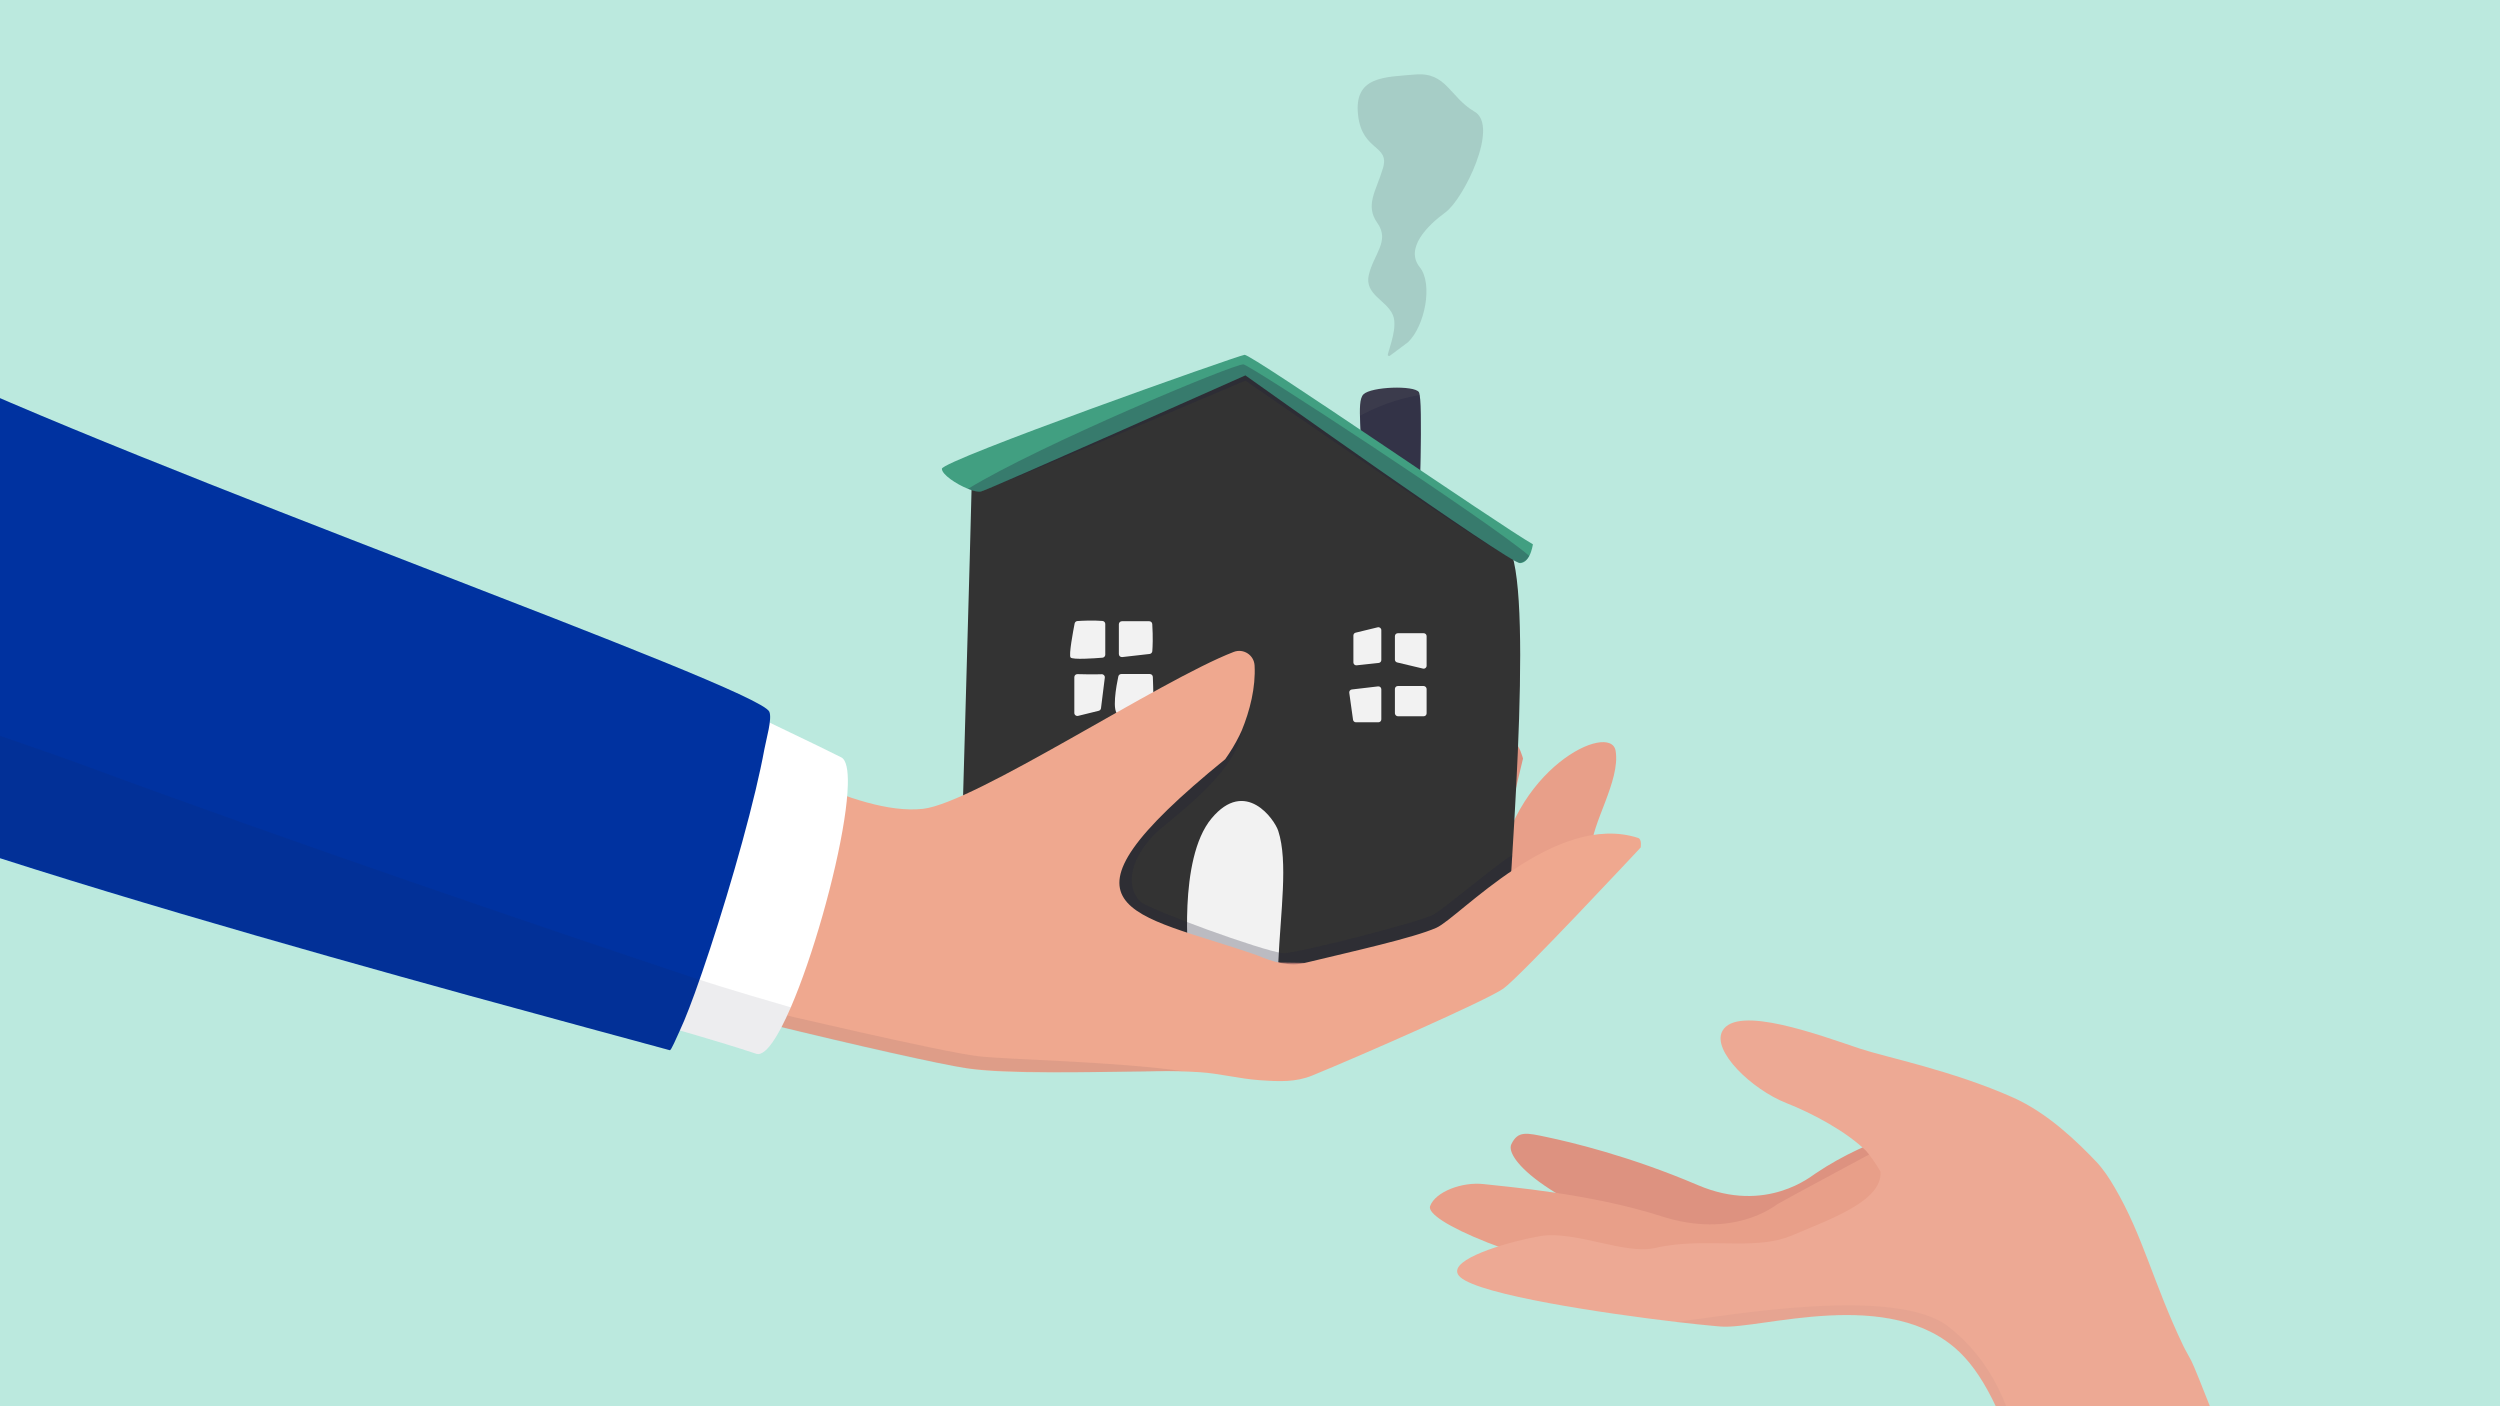
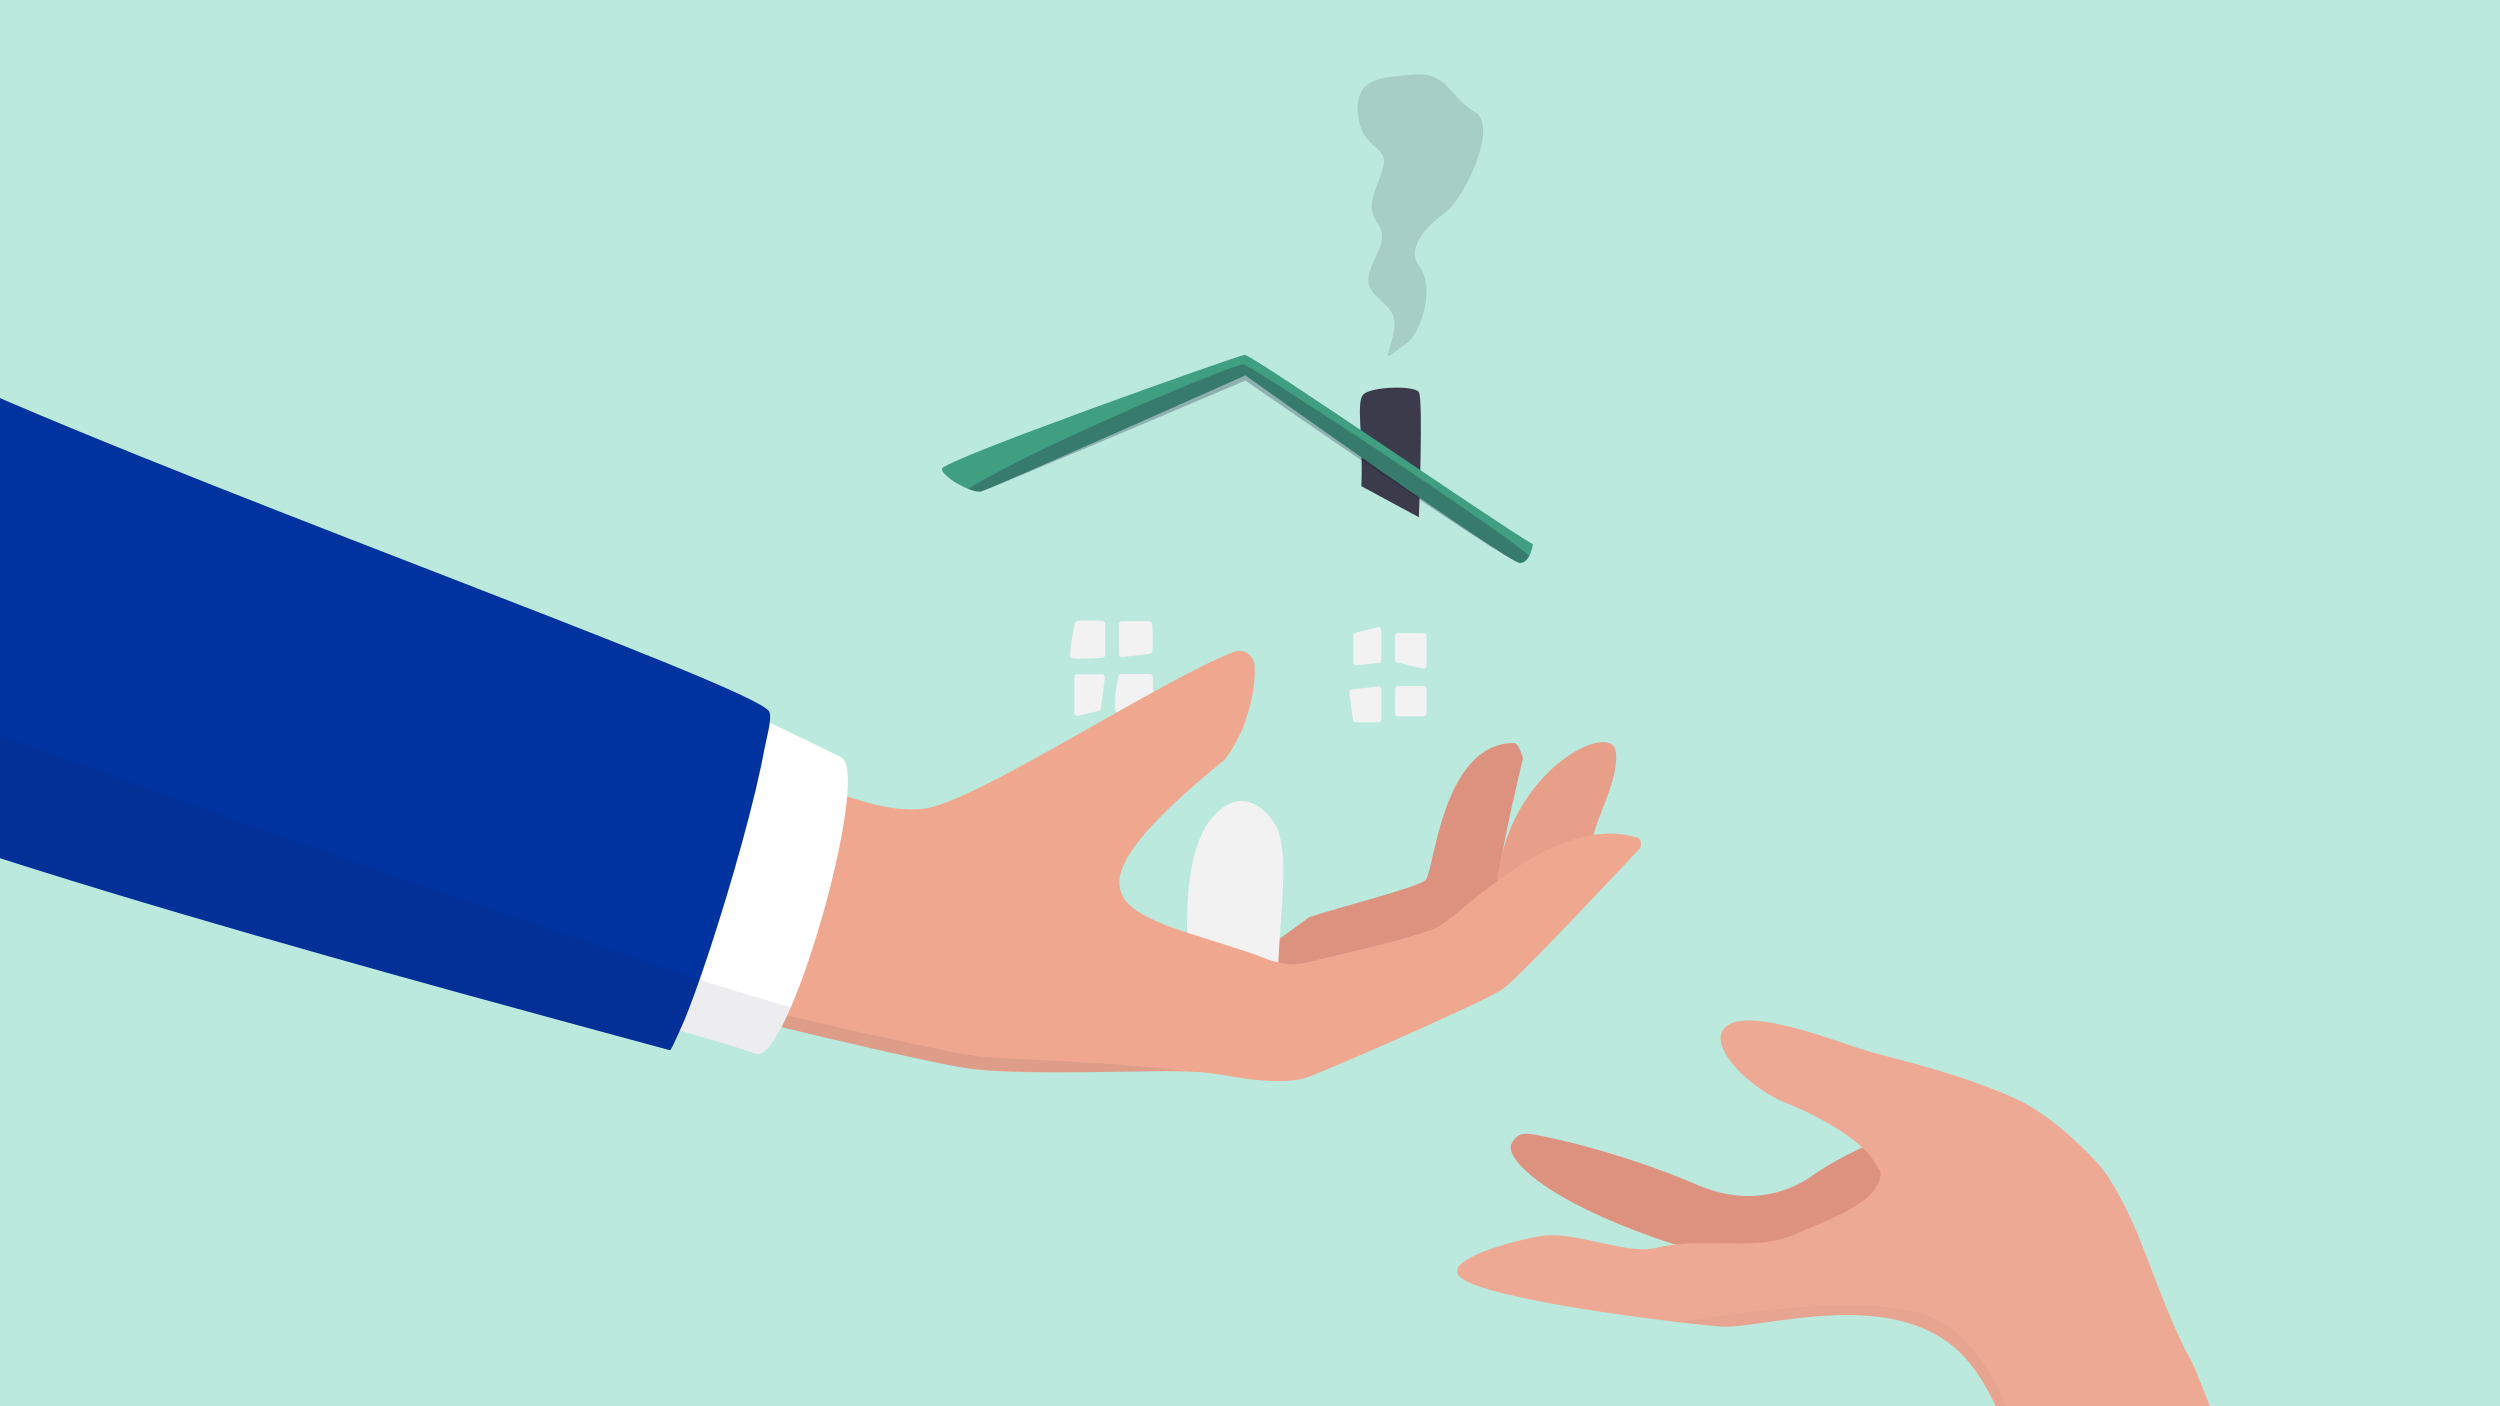
<svg xmlns="http://www.w3.org/2000/svg" id="Layer_1" viewBox="0 0 3555 2000">
  <defs>
    <style>.cls-1{fill:#3b3b4c;}.cls-1,.cls-2,.cls-3,.cls-4,.cls-5,.cls-6,.cls-7,.cls-8,.cls-9,.cls-10,.cls-11,.cls-12,.cls-13,.cls-14,.cls-15,.cls-16,.cls-17,.cls-18{stroke-width:0px;}.cls-2{fill:#333;}.cls-3{fill:#efa88f;}.cls-4{opacity:.26;}.cls-4,.cls-5,.cls-12,.cls-18{fill:#1f1f39;}.cls-5{opacity:.28;}.cls-6{fill:#bbe9de;}.cls-7{fill:#eda994;}.cls-19{clip-path:url(#clippath);}.cls-8{fill:none;}.cls-9{fill:#e89f89;}.cls-10{fill:#dd9280;}.cls-11{fill:#32323f;opacity:.15;}.cls-12{opacity:.03;}.cls-13{fill:#419f81;}.cls-14{fill:#d68778;}.cls-15{fill:#f2f2f2;}.cls-16{fill:#0032a0;}.cls-17{fill:#fff;}.cls-18{opacity:.08;}</style>
    <clipPath id="clippath">
      <rect class="cls-8" x="0" width="3555" height="2000" />
    </clipPath>
  </defs>
  <rect class="cls-6" x="0" width="3555" height="2000" />
  <g class="cls-19">
-     <path class="cls-14" d="M1553.17,1249.33c126.92,29.05,206.98,51.77,336.92,8.41,20.35-83.27,136.08-205.23,201.14-185.79,65.06,19.44-4.11,46.12-13.53,57.81-54.68,33.26-83.91,165.08-83.91,165.08l-96.34,135.4-265.14-21.33-79.14-159.59Z" />
    <path class="cls-10" d="M1861.85,1304.15c36.49-12.58,153.4-41.78,165.41-52.81,12.01-11.02,22.93-195.11,126.02-194.79,6.54.02,12.46,22.09,12.46,22.09,0,0-47.23,190.13-36.95,216.48-76.69,37.34-203.51,172.96-203.51,172.96l-168.03-87.71,104.6-76.21Z" />
    <path class="cls-9" d="M2263.26,1207.12c-1.07-34.59,41.19-96.64,34.18-139.32-7.01-42.69-151.03,25.43-168.56,184.57-17.53,159.15,134.38-45.25,134.38-45.25Z" />
    <path class="cls-1" d="M1935.85,691.37c2.92-72.45-8.16-119.6,3.01-130.64,11.17-11.04,72.35-12.97,78.79-3.15,6.44,9.82,0,177.98,0,177.98l-81.81-44.19Z" />
    <path class="cls-11" d="M2002.15,486.71c24.15-23.19,35.83-83.1,16.8-106.71-21.48-26.66,10.61-59.26,36.48-78.03,25.88-18.77,76.83-122.68,41.47-143.15-35.36-20.47-39.89-56.84-84.68-52.86-43.45,3.86-87.35,2.14-81.02,57.89,5.84,51.5,45.23,41.96,35.41,75.16-9.6,32.44-26.03,52.74-7.95,78.16,18.08,25.42-5.32,44.29-12.18,73.66-6.57,28.12,25.33,36.01,34.19,57.11,6.98,16.62-4.51,44.89-7.22,56.05-.41,1.7,1.52,2.98,2.92,1.93l25.77-19.22Z" />
-     <path class="cls-5" d="M2017.66,735.56l-81.81-44.19c1.73-42.99-1.46-77.07-2.01-99.99,21.74-12.05,50.77-23.87,84.97-29.64,4.43,27.97-1.15,173.82-1.15,173.82Z" />
-     <path class="cls-2" d="M2140.04,1373.93l-777.08-12.57s3.83-133.77,8.08-283.78c.23-8.05.46-16.15.69-24.27,5.1-180.44,10.54-374.99,10.54-384.84,0-18.55,356.34-131.71,388.54-138.16,32.2-6.44,326.29,208.22,369.22,240.42,42.93,32.2,10.73,435.77,0,603.19Z" />
    <path class="cls-13" d="M2179.76,773.95s-1.12,8.98-5.09,16.55c-2.74,5.26-6.86,9.83-12.92,10.27-14.79,1.08-390.8-266.95-390.8-266.95,0,0-362.89,161.77-375.77,164.99-4.03,1.01-11.01-.61-18.68-3.67-16.86-6.73-37.14-20.41-37.14-28.52,0-11.81,420.74-161,430.4-162.07,9.66-1.08,362.77,242.57,410,269.41Z" />
    <path class="cls-15" d="M2024.52,900.44h-36.83c-2.28,0-4.13,1.85-4.13,4.13v33.4c0,1.91,1.31,3.57,3.17,4.01l36.83,8.77c2.59.62,5.08-1.35,5.08-4.01v-42.17c0-2.28-1.85-4.13-4.13-4.13Z" />
    <rect class="cls-15" x="1983.56" y="975.53" width="45.08" height="42.98" rx="4.13" ry="4.13" />
    <path class="cls-15" d="M1964.24,900.44v38.15c0,2.11-1.59,3.88-3.68,4.1l-31.46,3.4c-2.44.26-4.57-1.65-4.57-4.1v-38.31c0-1.9,1.3-3.56,3.15-4.01l31.46-7.65c2.6-.63,5.1,1.34,5.1,4.01v4.41Z" />
    <path class="cls-15" d="M1964.24,980.16v42.8c0,2.28-1.85,4.13-4.13,4.13h-32c-2.06,0-3.8-1.52-4.09-3.56l-5.36-38.42c-.32-2.29,1.31-4.4,3.61-4.67l37.36-4.38c2.45-.29,4.61,1.63,4.61,4.1Z" />
    <path class="cls-15" d="M1638.52,887.42c1.2,19.13.53,32.56.06,38.57-.16,2.06-1.76,3.7-3.81,3.94l-38.95,4.43c-2.56.29-4.8-1.71-4.8-4.28v-42.38c0-2.38,1.93-4.31,4.31-4.31h38.89c2.27,0,4.16,1.77,4.3,4.04Z" />
    <path class="cls-15" d="M1567.78,882.99c-13.46-1.12-29.06-.31-35.72.14-1.95.13-3.56,1.55-3.93,3.47-2.1,10.72-8.51,44.69-5.8,48.3,2.64,3.52,34.18,1.27,45.42.34,2.24-.18,3.95-2.05,3.95-4.29v-43.66c0-2.23-1.7-4.11-3.92-4.29Z" />
    <path class="cls-15" d="M1635.05,958.47c-12.23.02-32.51,0-40.57,0-2.04,0-3.79,1.41-4.22,3.4-2.56,12.02-10.17,51.86.75,54.59,12.88,3.22,45.91,4.29,48.18,0,1.88-3.56.64-41.16.16-53.85-.09-2.32-1.99-4.15-4.31-4.14Z" />
    <path class="cls-15" d="M1566.62,958.74c-11.45.45-26.98.09-34.5-.13-2.43-.07-4.43,1.88-4.43,4.31v50.88c0,2.8,2.63,4.85,5.34,4.18l29.35-7.24c1.73-.43,3.02-1.88,3.24-3.65l5.43-43.5c.33-2.64-1.78-4.95-4.44-4.84Z" />
    <path class="cls-15" d="M1817.68,1369.71c3.29-73.86,14.2-144.24,0-188.17-5.24-16.21-46.61-75.67-94.91-17.71-48.3,57.96-32.24,203.82-32.24,203.82l127.15,2.06Z" />
    <path class="cls-5" d="M2174.66,790.51c-2.74,5.26-8,9.35-14.06,9.78-14.79,1.08-389.66-259.11-389.66-259.11,0,0-362.89,154.42-375.77,157.64-4.03,1.01-11.01-.61-18.68-3.67,100.47-61.86,380.64-179.02,391.8-176.99,10.63,1.93,346.31,221.24,406.38,272.35Z" />
-     <path class="cls-4" d="M2150.43,1215.81c-21.62,12.72-94.52,74.74-112.32,84.91-17.8,10.17-197.6,56.13-213.62,54.68-27.97-2.54-193.67-63.04-203.45-73.75-26.7-29.25-3.81-75.02,29.25-103,33.06-27.97,110.11-86.34,115.45-139.81,5.34-53.47-175.22,77.5-175.22,77.5l-83.92,205.99,209.81,136.06,268.3-48.32,162.9-147.36,2.83-46.91Z" />
    <path class="cls-3" d="M2333.03,1205.16s-171.76,184.14-195.31,200.68c-23.54,16.53-201.1,94.62-271.44,123.44-23.77,9.74-46.63,8.74-75.29,6.73-28.58-2-56.62-9.52-84.7-11.33-19.94-1.28-39.62-1.69-58.66-1.45-103.97,1.27-216.67,4.42-272.33-4.03-37.34-5.68-157.94-32.7-287.51-64.43-165.93-40.63-346.56-89.01-385.88-110.22-70.03-37.77-4.27-405.73-4.27-405.73,189.51,39.31,172.7,41.62,312.56,102.69,55.42,24.2,206.68,119.39,302.31,108.65,73.33-8.23,336.43-182.41,441.77-223.1,13.87-5.36,28.91,4.37,29.73,19.22,1.73,31.22-6.73,64.55-18.28,92.56-1.09,2.47-2.24,4.91-3.43,7.3-5.78,11.79-12.54,22.82-20.09,33.48-266.85,217.09-132.09,217.15,45.22,278.73,21.92,9.39,46.8,16.98,70.6,10.33,64.29-15.56,152.12-34.99,184.48-49.38,32.37-14.4,168.75-166.03,286.86-127.77,5.78,1.85,3.65,13.63,3.65,13.63Z" />
    <path class="cls-18" d="M1683.05,1523.29c-18.97-1.22-39.32.28-57.42.51-98.88,1.21-204.42,2.32-257.36-5.73-35.51-5.4-150.21-31.09-273.44-61.27l-.52-18.57s243.85,57.62,297.34,63.79c42.42,4.9,192.19,7.21,291.39,21.28Z" />
    <path class="cls-17" d="M1205.61,1116.17c-.35,13.95-2.15,30.91-5.08,49.84-12.35,79.85-44.97,194.66-76,266.44-4.51,10.43-8.98,19.95-13.35,28.32-.01.01-.02.02-.02.03-2.98,5.7-5.92,10.88-8.78,15.44-10.16,16.17-19.47,24.68-26.98,22.19-29.39-9.77-66.38-20.94-108.64-33.13-188.08-54.28-480.4-128.94-670.32-191.59-4.86-1.61-9.65-3.2-14.37-4.78-61.22-20.57-110.58-39.73-140.57-56.29-36.01-19.9-38.68-66.87-21.36-124.11,24.39-80.75,88.51-181.95,154.87-256.58,59.86-67.31,30.7-113.75,66.67-103.23,80.56,23.54,560.21,206.73,750.88,297.93,55.86,26.72,94.7,45.61,103.81,50.37,7.06,3.7,9.8,17.96,9.24,39.16Z" />
    <path class="cls-16" d="M-380.15,1071.78c-40.68-27.51-39.52-87.83-14.73-158.37,30.17-85.85,16.96-214.46,84.33-289.8,64.93-72.62,138.32-136.29,175.47-118.41,337.88,162.59,1214.03,471.69,1229.07,506.87,4.25,9.95-4.35,38.61-7.06,53.42-3.18,17.34-7.43,36.98-12.44,58.06-22.17,93.13-59.45,214.33-86.56,288.9-2.76,7.57-5.41,14.67-7.93,21.2-4.99,12.96-9.48,23.71-13.23,31.65-4.89,10.33-12.34,28.64-14.33,28.09-239.44-65.31-1170.57-312.02-1332.59-421.62Z" />
    <path class="cls-18" d="M1124.54,1432.45c-4.51,10.43-8.98,19.95-13.35,28.32-.01.01-.02.02-.02.03-2.98,5.7-5.92,10.88-8.78,15.44-10.16,16.17-19.47,24.68-26.98,22.19-29.39-9.77-66.38-20.94-108.64-33.13-4.89,10.33-12.34,28.64-14.33,28.1-239.44-65.3-1171.8-314.98-1333.81-424.57-40.69-27.52-39.53-87.84-14.74-158.37,59.17,21.91,425.59,144.42,516.25,178.06,283.21,105.05,664.78,234.76,863.25,300.92,57.71,19.24,117.14,35.7,141.15,43Z" />
    <path class="cls-10" d="M2408.35,1778.28c-210.79-64.67-268.67-131.54-259.25-151.13,9.42-19.59,21.29-16.44,52-9.9,30.71,6.53,115.3,26.12,213.2,67.97,97.9,41.84,162.74-14.03,167.37-16.54,78.42-53.2,174.56-74.33,174.56-74.33l121.38,208.51s-394.75-1.71-469.26-24.57Z" />
-     <path class="cls-9" d="M2365.26,1837.41c-215.88-44.83-339.2-102.01-331.64-122.39,7.56-20.38,45.51-34.84,76.69-31.19,31.18,3.66,151.28,13.24,252.64,45.82,101.36,32.58,160.34-14.53,164.71-17.47,4.37-2.94,166.91-90.2,166.91-90.2l140.21,196.34s-393.21,34.93-469.52,19.08Z" />
    <path class="cls-7" d="M3357.37,2677.18c-58.11,108.5-294.13,39.52-314.78,34.83-.84-.19-1.29-.29-1.29-.29-1.1-4.08-2.17-8.13-3.25-12.16-74.09-276.81-118.7-466.31-159.22-592.43-3.23-10.05-6.42-19.69-9.62-28.93-10.18-29.54-20.23-55.09-30.54-77.07-16.01-34.11-32.71-59.6-51.66-77.93-99.03-95.88-284.79-31.85-340.91-36.92-2.49-.22-5.51-.49-9.04-.81-13.11-1.16-31.45-3.08-53.01-5.61-103-12.12-279.24-38.39-307.49-63.72-23.76-21.31,51.07-45.14,96.98-55.15,6.11-1.32,11.72-2.41,16.5-3.22,49.9-8.39,120.22,26.95,163.82,16.82,9.36-2.17,18.71-3.67,28.04-4.7,60.71-6.69,120.23,6.72,166.41-13.12,53.25-22.86,128.92-48.69,125.77-90.72-4.27-8.23-17.34-26.53-20.87-29.93-28.18-27.3-75.39-52.75-112.77-67.45-49.48-19.47-106.47-74.35-91.31-102.43,20.7-38.36,139.34,6.15,196.04,25.03,35.77,11.91,131.33,31.08,217.12,69.3,50.22,22.37,92.04,63.67,118.33,91.11,10.59,11.04,19.26,24.7,26.23,36.59,40.86,69.56,54.58,135.27,97.97,225.9,3.14,6.55,7.34,13.3,11.24,20.92,13.88,27.06,172.78,443.15,238.74,625.66,18.65,51.57,17.12,89.22,2.56,116.43Z" />
    <path class="cls-12" d="M2878.82,2107.13c-3.23-10.05-6.42-19.69-9.62-28.93-10.18-29.54-20.23-55.09-30.54-77.07-16.01-34.11-32.71-59.6-51.66-77.93-99.03-95.88-284.79-31.85-340.91-36.92-2.49-.22-5.51-.49-9.04-.81-13.11-1.16-31.45-3.08-53.01-5.61,79.38-10.27,312.44-51.32,386.77,6.66,57.2,44.62,94.59,113.43,108,220.61Z" />
  </g>
</svg>